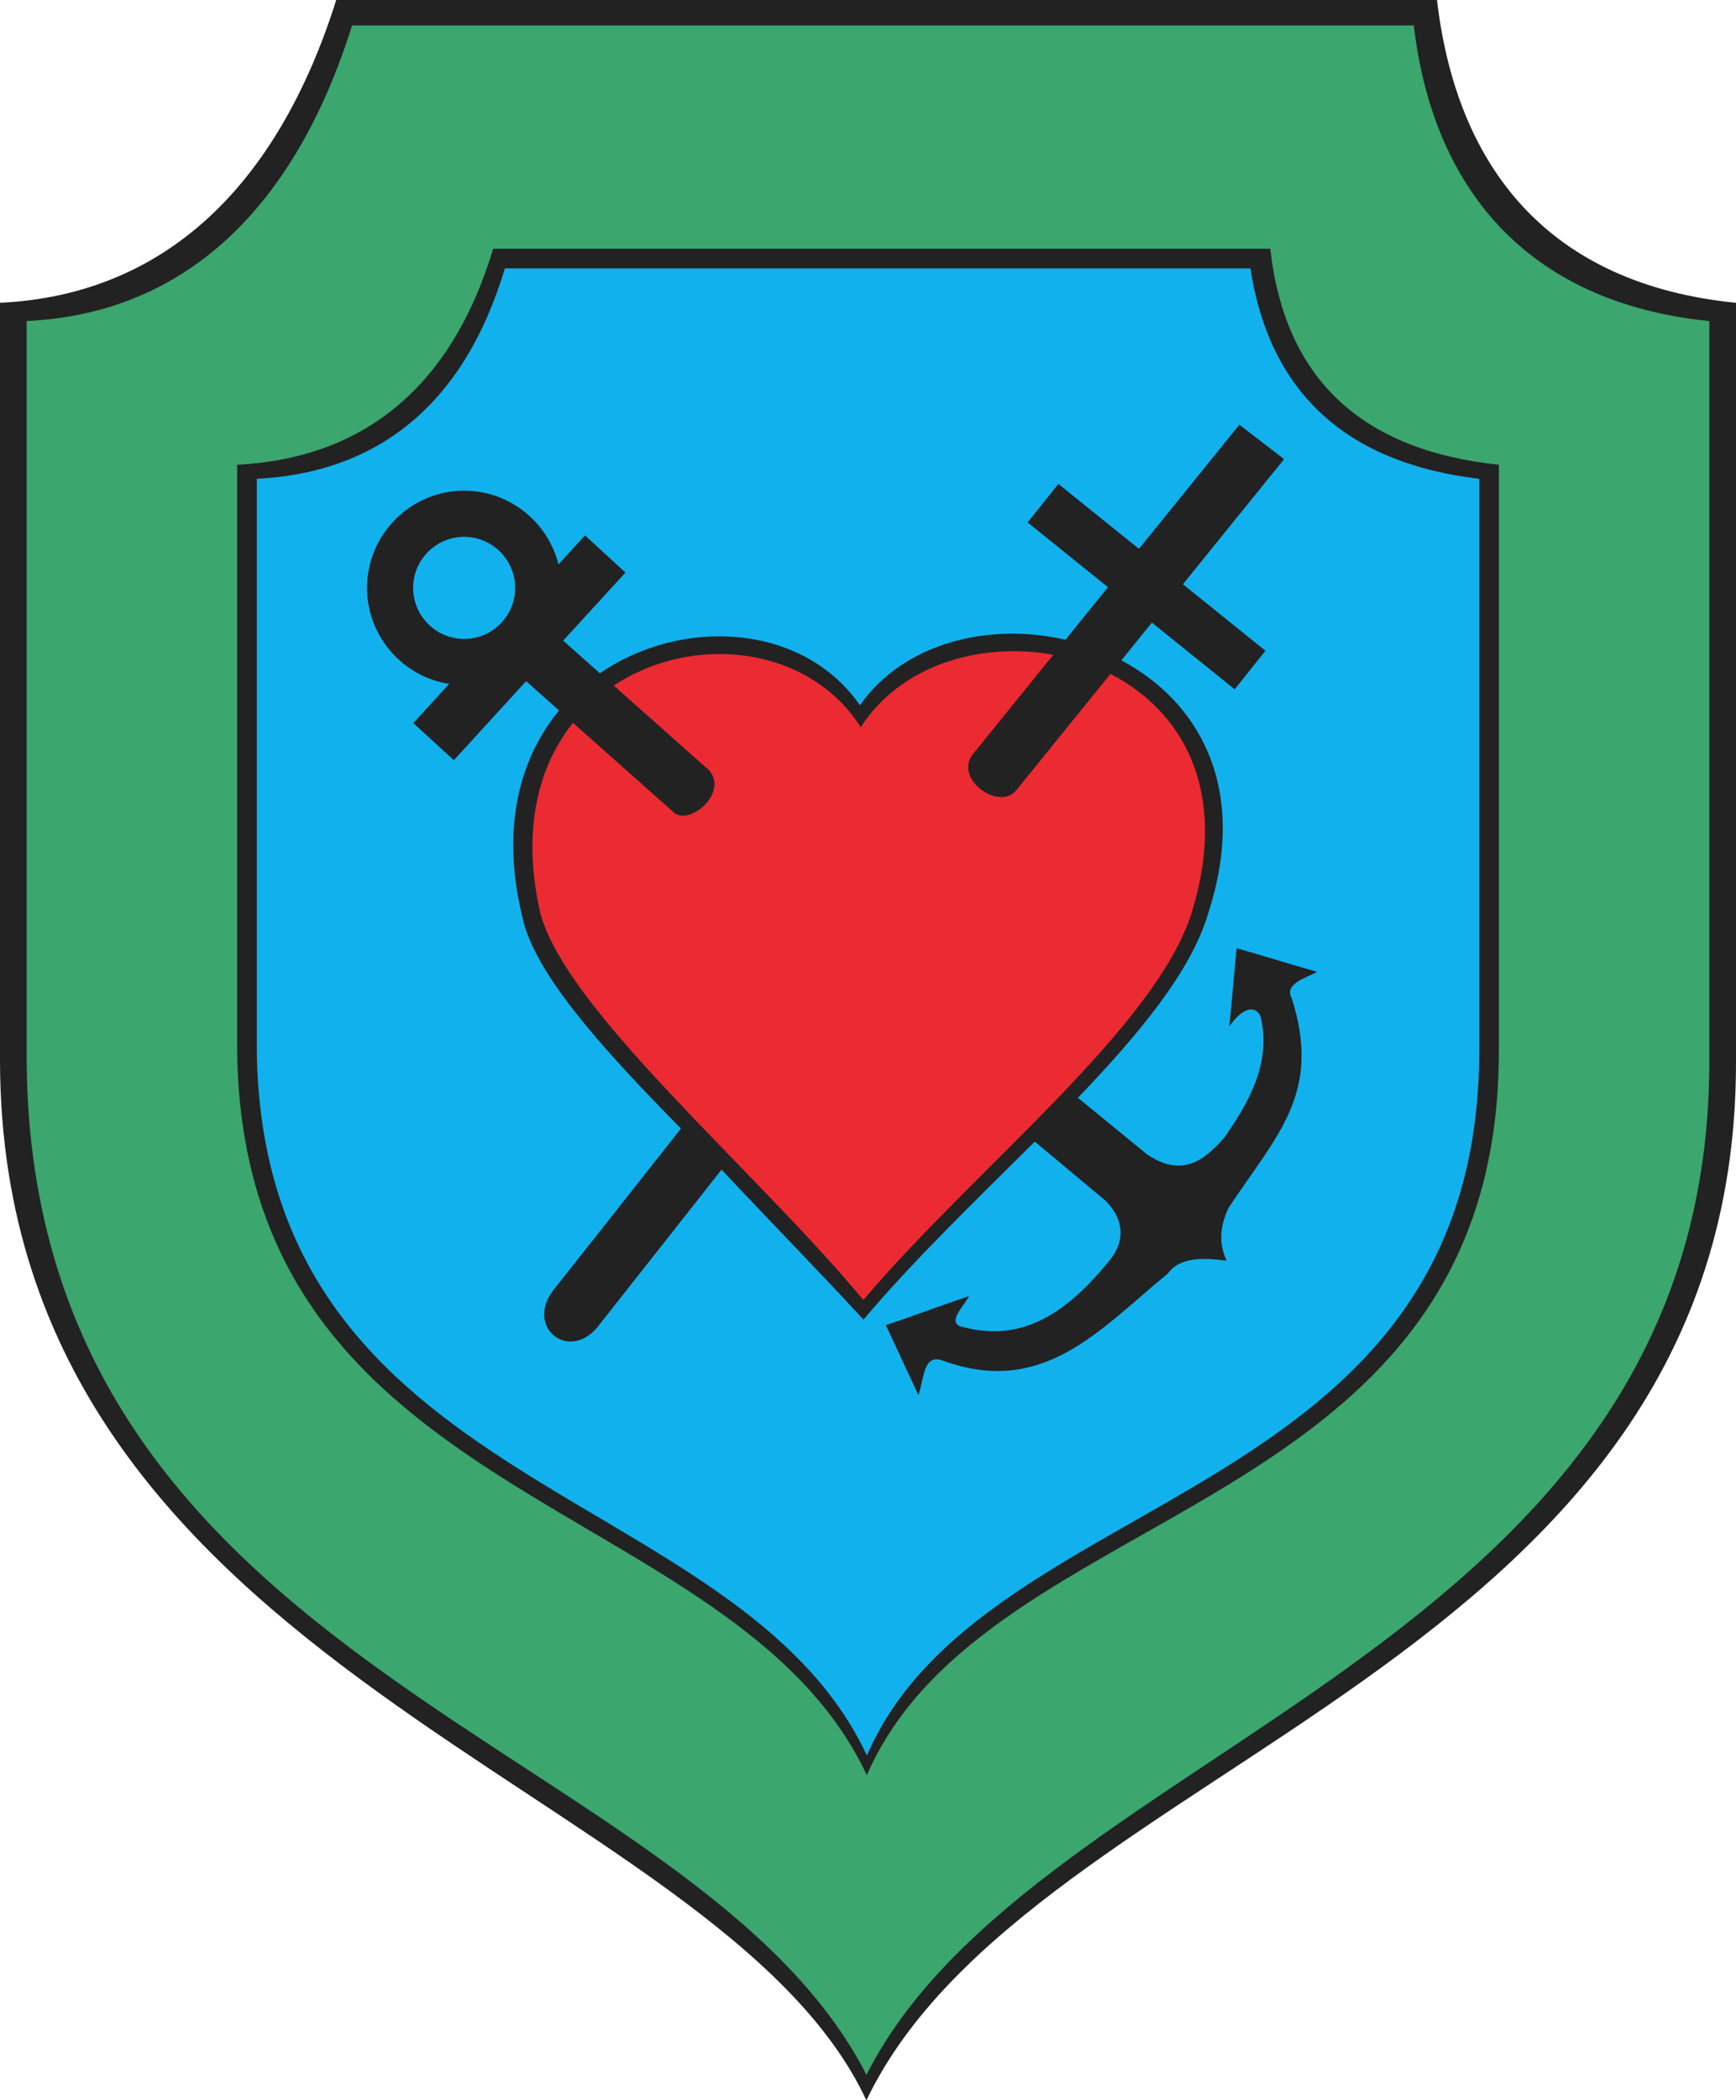
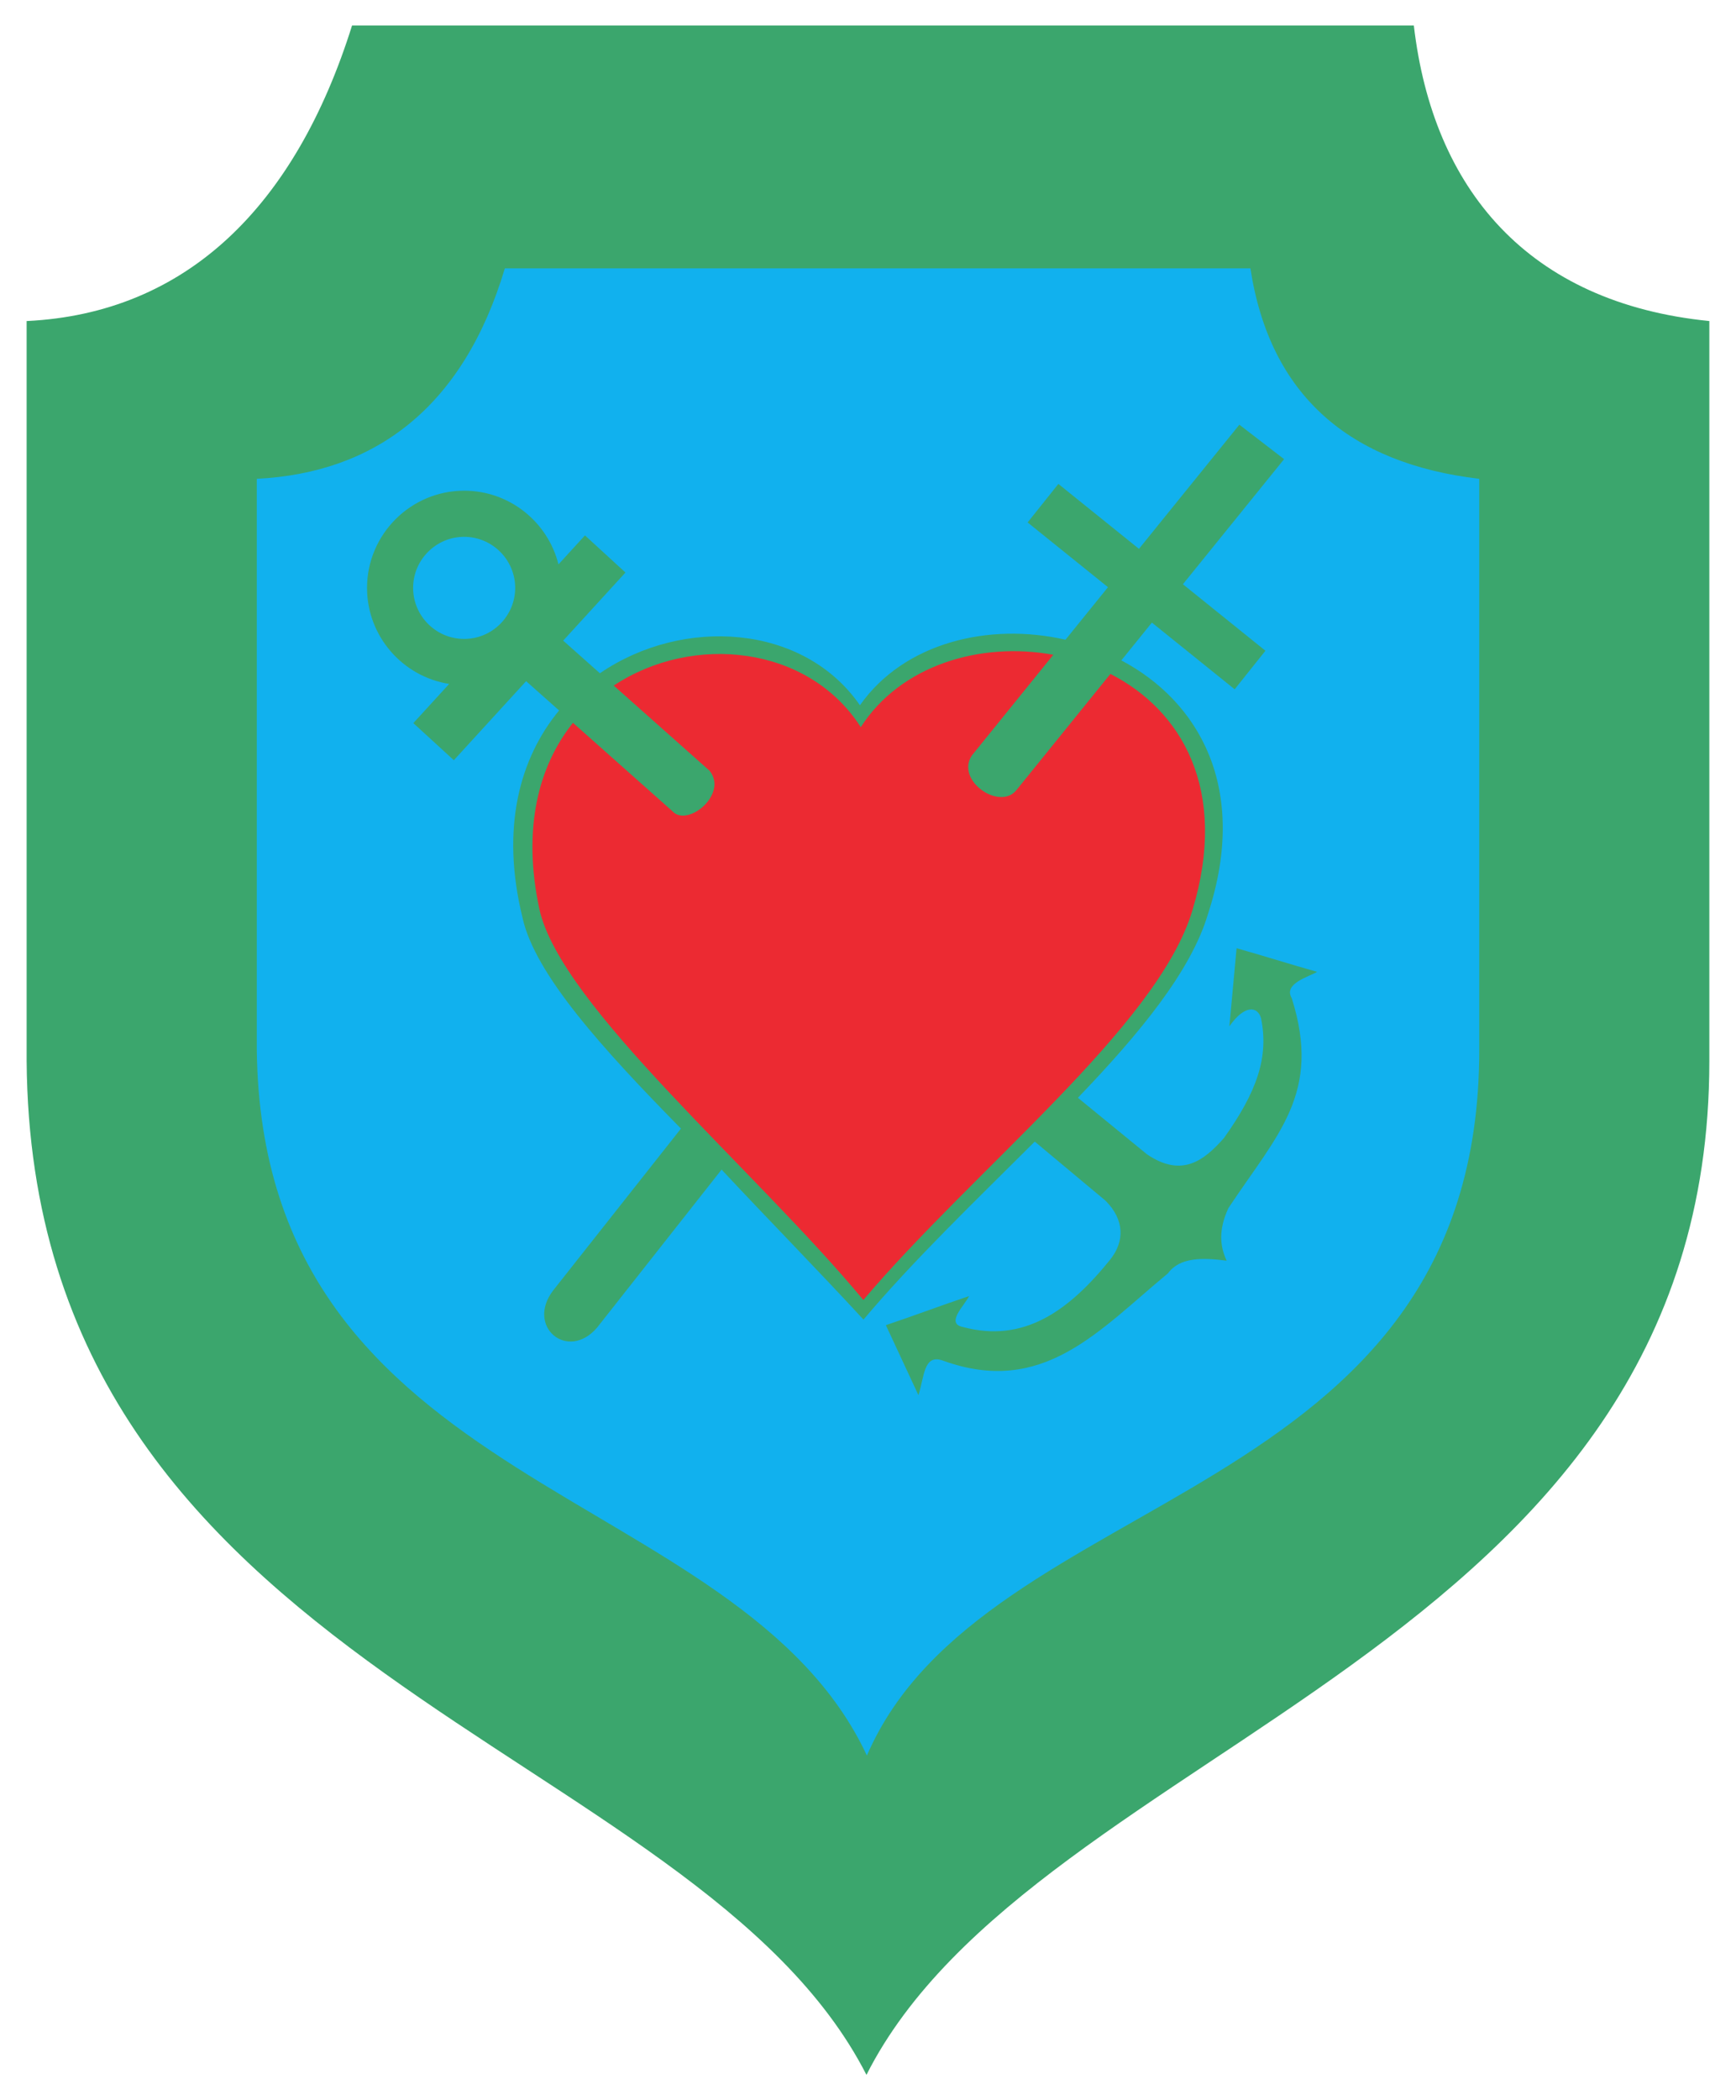
<svg width="501.371" height="606.355">
  <defs>
    <marker id="ArrowEnd" viewBox="0 0 10 10" refX="0" refY="5" markerUnits="strokeWidth" markerWidth="4" markerHeight="3" orient="auto">
      <path d="M 0 0 L 10 5 L 0 10 z" />
    </marker>
    <marker id="ArrowStart" viewBox="0 0 10 10" refX="10" refY="5" markerUnits="strokeWidth" markerWidth="4" markerHeight="3" orient="auto">
      <path d="M 10 0 L 0 5 L 10 10 z" />
    </marker>
  </defs>
  <g>
-     <path style="stroke:none; fill-rule:evenodd; fill:#222222" d="M 0 87.418C 47.621 85.141 80.172 53.664 97.11 0C 197.391 0 314.735 0 415.016 0C 420.692 48.481 447.282 82.027 501.371 87.418C 501.371 160.508 501.371 233.598 501.371 306.691C 501.399 482.711 297.719 506.934 250.227 606.355C 207.204 514.273 0.66 484.258 0 306.691C 0 233.602 0 160.512 0 87.418" />
    <path style="stroke:none; fill-rule:evenodd; fill:#3ba66d" d="M 7.695 92.684C 53.836 90.465 85.274 59.625 101.68 7.348C 198.84 7.348 311.164 7.348 408.325 7.348C 413.825 54.578 441.266 87.438 493.672 92.684C 493.672 163.895 493.672 235.102 493.672 306.313C 493.696 477.805 299.11 502.273 250.239 599.004C 200.954 502.441 9.004 483.785 7.691 306.313C 7.691 235.102 7.691 163.895 7.691 92.684" />
-     <path style="stroke:none; fill-rule:evenodd; fill:#222222" d="M 68.493 134.164C 103.563 132.406 129.965 113.223 142.434 71.813C 216.286 71.813 293.008 71.813 366.864 71.813C 371.043 109.223 393.051 130.004 432.887 134.164C 432.887 190.563 432.887 246.969 432.887 303.371C 432.907 439.199 285.328 431.891 250.352 512.488C 212.344 431.453 70.032 435.406 68.493 303.371C 68.493 246.969 68.493 190.566 68.493 134.164" />
    <path style="stroke:none; fill-rule:evenodd; fill:#11b1ee" d="M 74.161 138.231C 108.141 136.52 133.719 117.828 145.805 77.484C 217.36 77.484 289.571 77.484 361.129 77.484C 366.77 114.285 389.864 133.828 427.223 138.231C 427.223 193.18 427.223 248.133 427.223 303.082C 427.243 435.418 284.254 428.293 250.368 506.82C 213.543 427.871 75.657 431.723 74.164 303.082C 74.164 248.133 74.164 193.18 74.164 138.231L 74.161 138.231zM 296.782 150.832L 305.668 139.703L 328.942 158.449L 357.942 122.609L 370.856 132.555C 361.118 144.59 351.375 156.629 341.633 168.668L 365.469 187.867L 356.582 198.996L 332.676 179.742C 329.735 183.379 326.793 187.012 323.852 190.649C 346.039 202.387 360.852 227.305 348.883 263.836C 344.004 280.316 329.145 298.352 311.305 316.926C 317.965 322.371 324.629 327.82 331.293 333.27C 341.309 340.031 347.661 335.125 353.485 328.551C 362.993 315.199 366.516 305.191 364.188 293.938C 363.235 290.531 359.489 289.918 355.051 296.297L 357.137 273.746C 364.621 275.844 372.887 278.465 380.371 280.563C 378.196 281.961 370.539 283.883 373.063 288.164C 381.786 315.645 368.942 327.418 354.789 348.742C 351.875 354.992 352.309 359.797 354.27 363.949C 347.305 363.07 340.77 362.891 337.301 367.617C 317.368 384.07 301.258 403.316 272.293 392.793C 266.688 390.785 266.973 397.57 265.246 402.758C 262.114 396.027 258.981 389.297 255.848 382.566C 263.676 379.945 272.032 376.801 279.868 374.176C 278.653 376.797 272.993 382.039 278.043 383.09C 295.621 387.813 308.59 378.547 320.598 363.688C 324.95 358.266 324.688 352.059 319.293 346.641C 312.481 340.953 305.668 335.266 298.852 329.574C 281.668 346.703 263.578 364.09 249.383 380.965C 235.606 366.027 222.051 352.273 208.399 337.656L 172.422 383.297C 163.938 393.145 151.793 382.961 159.754 372.547C 172.446 356.539 184 341.801 196.664 325.82C 174.211 302.981 154.477 281.293 150.907 264.93C 144.524 238.992 150.121 218.848 161.473 205.109C 158.301 202.289 155.125 199.469 151.95 196.649L 131.071 219.473L 119.375 208.758L 129.723 197.445C 116.321 195.348 106.004 183.703 106.004 169.723C 106.004 154.27 118.61 141.66 134.067 141.66C 147.18 141.66 158.243 150.738 161.293 162.934L 168.946 154.57L 180.637 165.285L 162.653 184.945L 173.258 194.367C 197.219 177.949 232.051 180.074 248.356 203.606C 261.071 185.531 285.594 179.606 307.723 184.688L 319.996 169.52L 296.793 150.832L 296.782 150.832zM 134.051 154.981C 142.168 154.981 148.789 161.602 148.789 169.719C 148.789 177.836 142.168 184.457 134.051 184.457C 125.934 184.457 119.313 177.84 119.313 169.719C 119.313 161.602 125.93 154.981 134.051 154.981" />
    <path style="stroke:none; fill-rule:evenodd; fill:#ec2a32" d="M 320.692 194.563C 311.653 205.734 302.614 216.906 293.571 228.078C 288.723 234.164 275.922 225.313 280.657 218.133L 304.204 189.031C 283.176 185.18 260.098 192 248.598 209.93C 233.493 186.313 200.094 182.781 177.25 197.922L 204.891 222.473C 210.442 229.207 198.543 239.004 194.176 234.168C 184.61 225.672 175.043 217.172 165.473 208.672C 155.621 221.016 150.746 239.023 155.782 262.465C 161.918 290.457 218.153 337.691 249.34 375.305C 281.016 337.816 334.426 296.254 344.368 262.832C 354.938 227.969 341.219 205.035 320.696 194.559" />
  </g>
</svg>